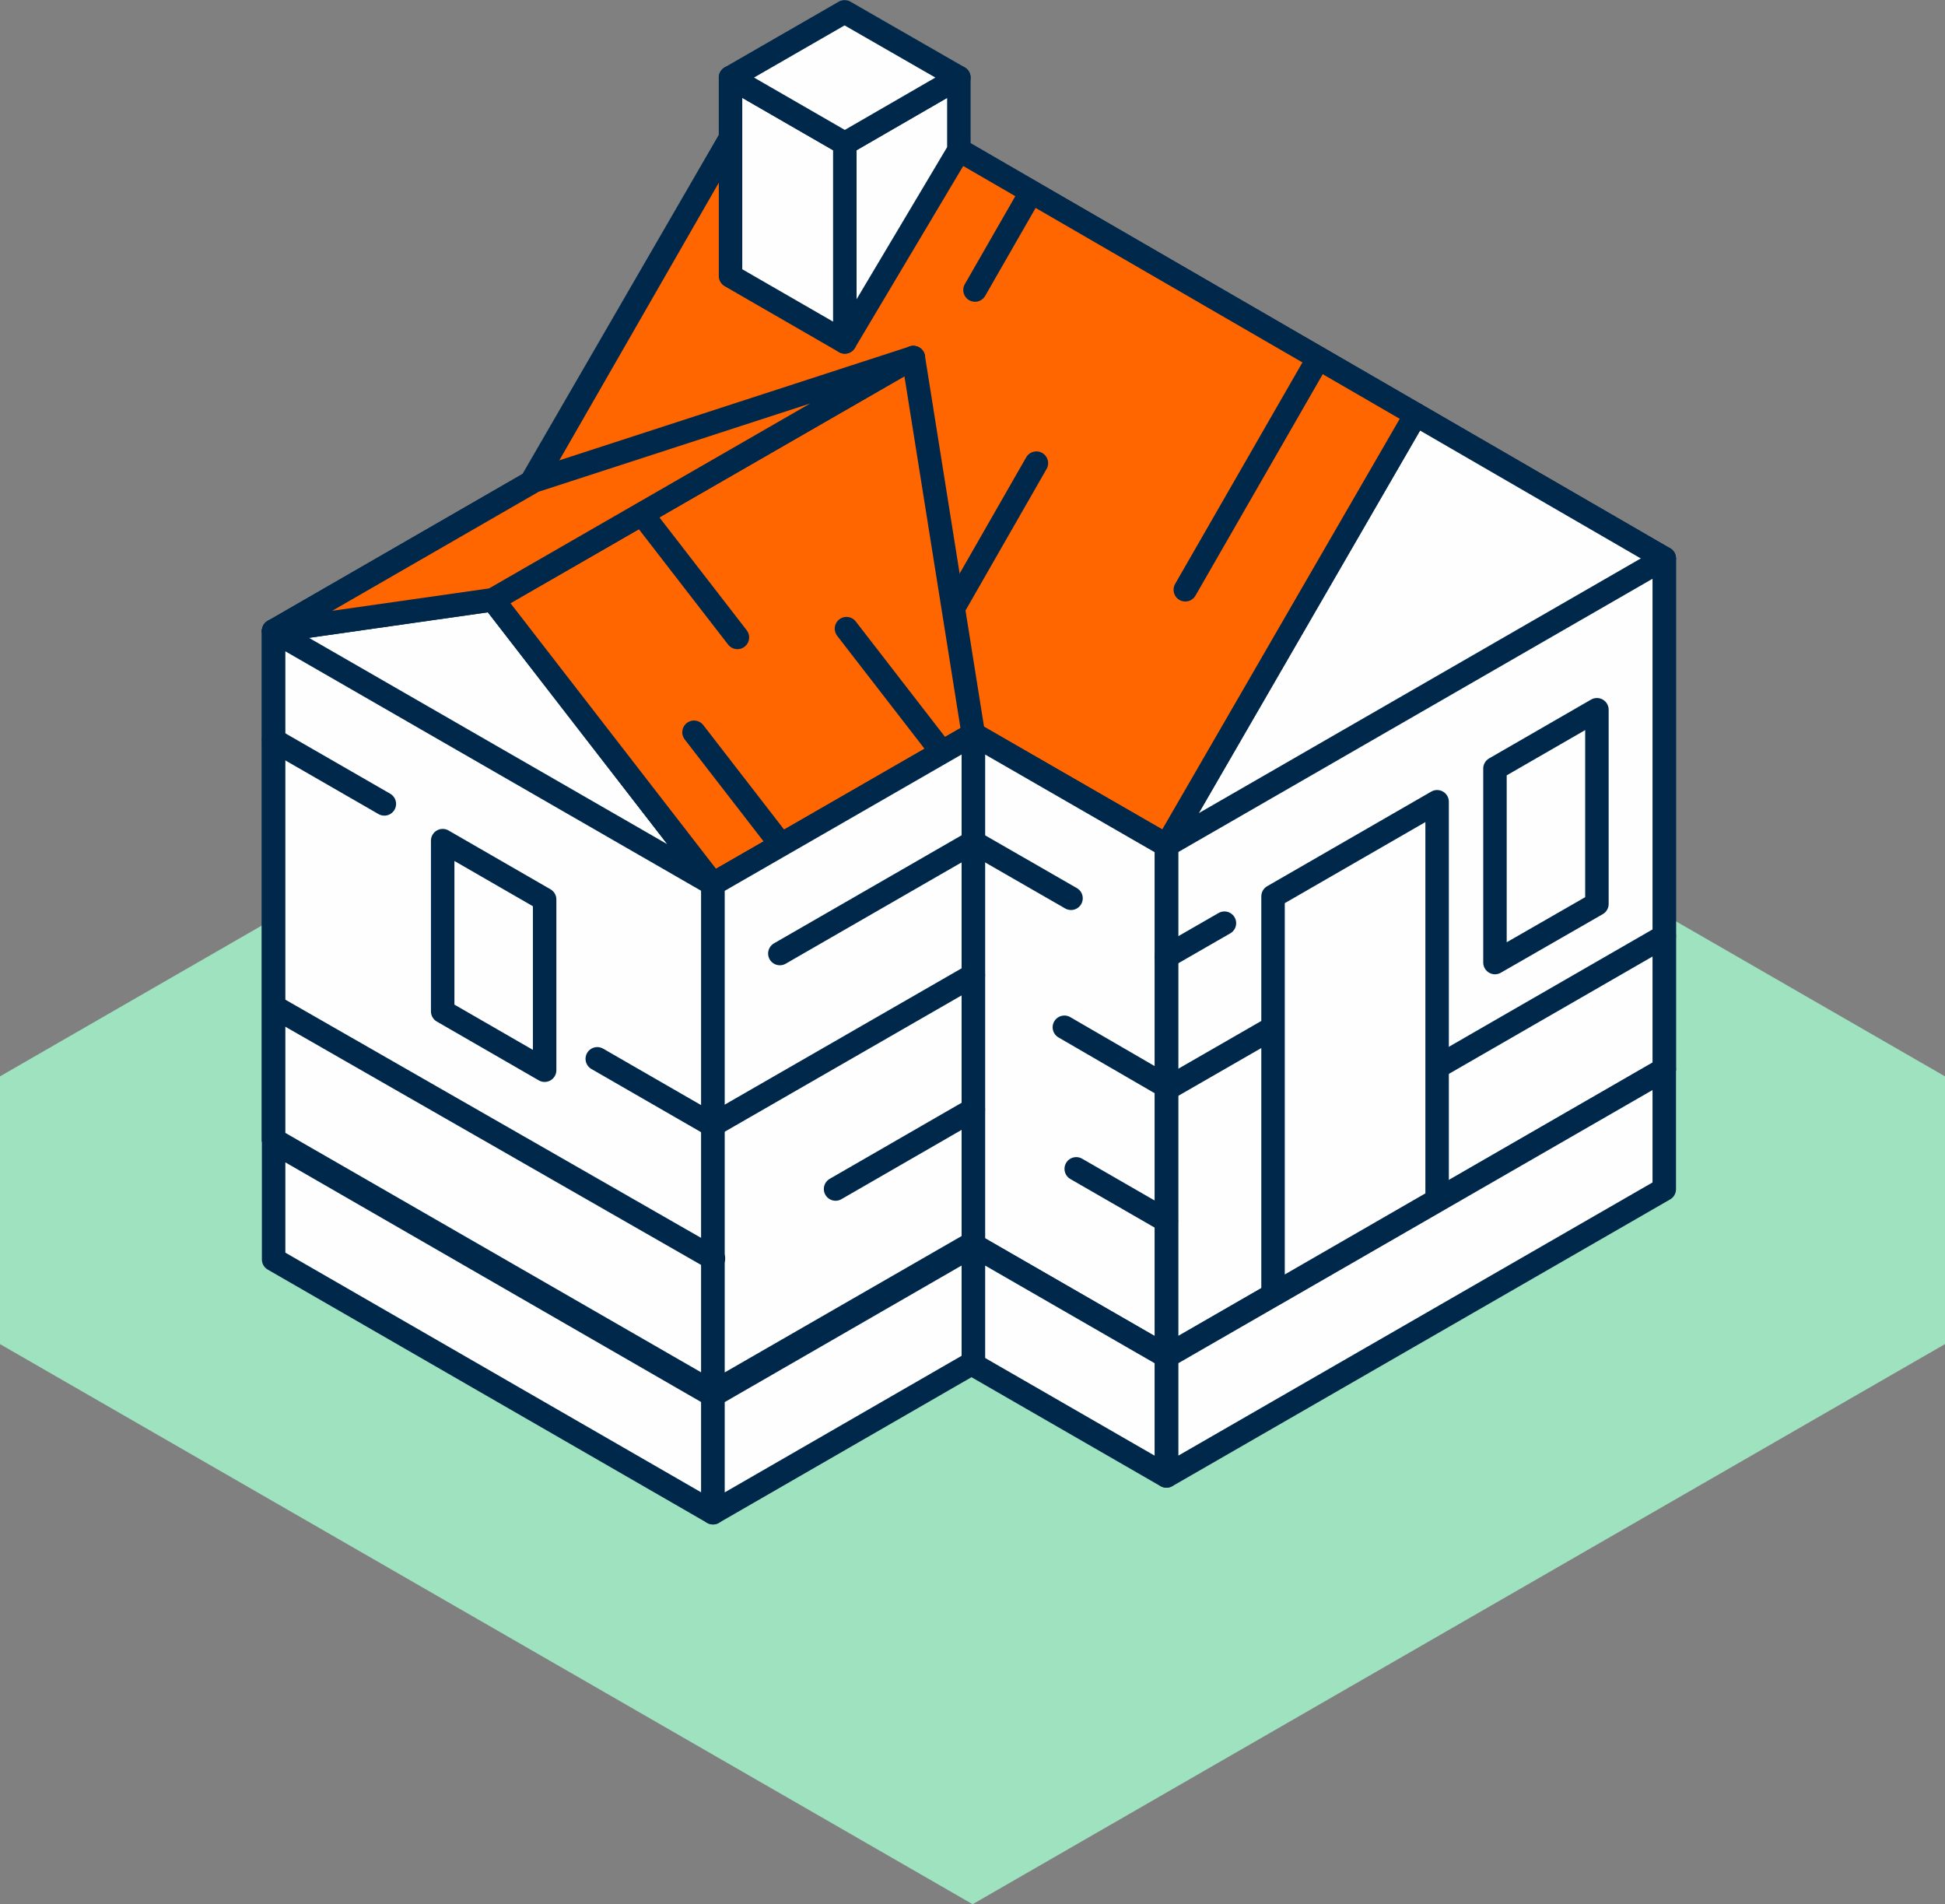
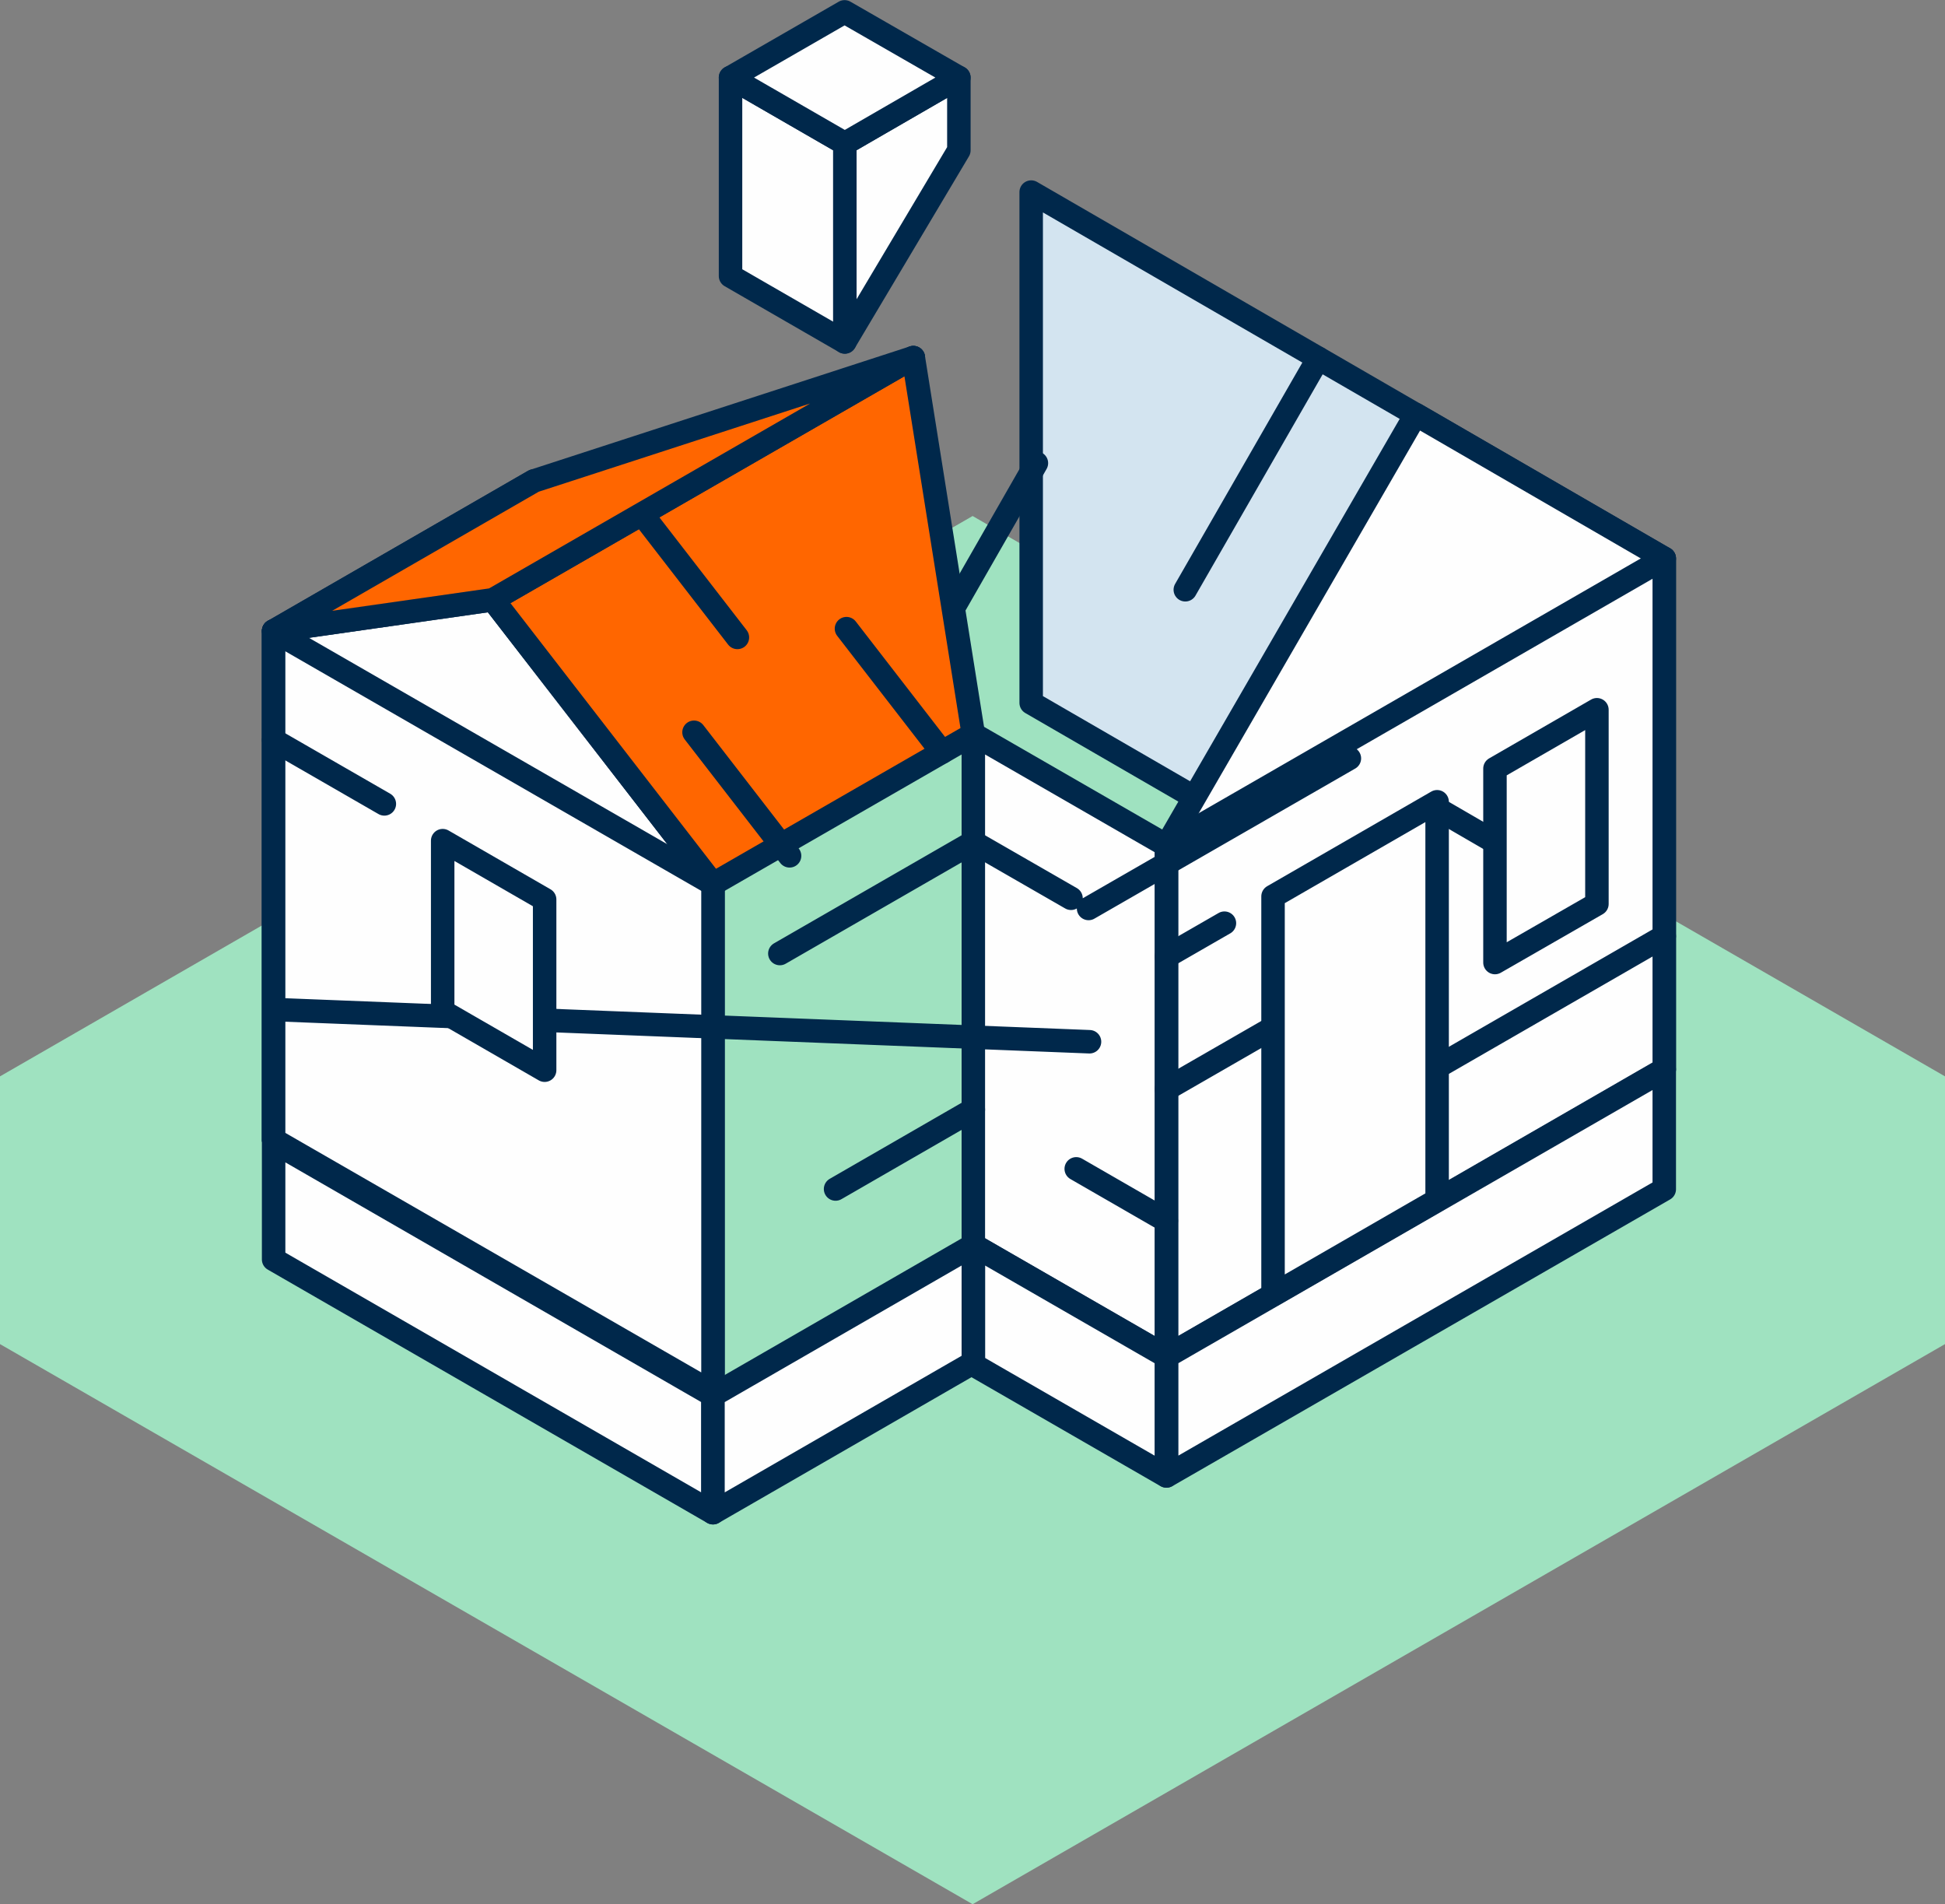
<svg xmlns="http://www.w3.org/2000/svg" viewBox="0 0 82.03 80.3">
  <rect x="0" y="0" width="82.03" height="80.3" fill="#808080" stroke="none" />
  <defs>
    <style>.cls-1{fill:#9fe2c0;}.cls-1,.cls-2,.cls-3,.cls-4{fill-rule:evenodd;}.cls-2{fill:#d3e4f0;}.cls-2,.cls-3,.cls-4,.cls-5{stroke:#00284b;stroke-linecap:round;stroke-linejoin:round;stroke-width:0.99px;}.cls-3{fill:#fefefe;}.cls-4{fill:#f60;}.cls-5{fill:none;}</style>
  </defs>
  <title>FlatРесурс 15</title>
  <g id="Слой_2" data-name="Слой 2">
    <g id="Слой_1-2" data-name="Слой 1">
      <polygon class="cls-1" points="82.03 45.72 82.03 56.34 82.03 56.68 41.02 80.3 0 56.68 0 56.34 0 45.72 0 45.39 41.02 21.76 82.03 45.39 82.03 45.72 82.03 45.72" />
      <polygon class="cls-2" points="22.52 20.28 11.54 26.61 11.54 48.06 22.52 41.73 22.52 20.28 22.52 20.28" />
-       <polygon class="cls-2" points="43.49 8.1 33.01 2.02 22.49 20.19 22.49 41.73 43.49 29.64 43.49 8.1 43.49 8.1" />
      <polygon class="cls-2" points="43.49 8.1 70.19 23.55 70.19 45.09 43.49 29.64 43.49 8.1 43.49 8.1" />
      <polygon class="cls-3" points="70.19 23.55 59.71 17.48 49.2 35.65 49.2 57.19 70.19 45.09 70.19 23.55 70.19 23.55" />
-       <polygon class="cls-4" points="59.71 17.48 49.2 35.65 22.52 20.28 33.01 2.02 59.71 17.48 59.71 17.48" />
-       <line class="cls-5" x1="41.12" y1="12.23" x2="43.49" y2="8.1" />
      <line class="cls-5" x1="40.21" y1="25.64" x2="43.71" y2="19.53" />
      <line class="cls-5" x1="49.99" y1="24.87" x2="55.6" y2="15.11" />
      <line class="cls-5" x1="20.79" y1="25.29" x2="38.52" y2="15.08" />
      <polygon class="cls-3" points="11.54 26.61 20.79 25.29 30.07 37.28 30.07 58.73 11.54 48.06 11.54 26.61 11.54 26.61" />
      <polygon class="cls-3" points="11.54 26.61 20.79 25.29 30.07 37.28 30.07 58.73 11.54 48.06 11.54 26.61 11.54 26.61" />
      <polygon class="cls-4" points="38.52 15.08 20.79 25.29 30.07 37.28 41.05 30.96 38.52 15.08 38.52 15.08" />
      <line class="cls-5" x1="35.7" y1="26.51" x2="39.73" y2="31.72" />
      <line class="cls-5" x1="29.27" y1="30.88" x2="33.3" y2="36.09" />
      <line class="cls-5" x1="27.07" y1="21.67" x2="31.1" y2="26.88" />
      <polygon class="cls-4" points="38.52 15.08 20.79 25.29 11.54 26.61 22.52 20.28 38.52 15.08 38.52 15.08" />
      <polygon class="cls-3" points="41.05 30.96 49.19 35.65 49.19 57.19 41.05 52.5 41.05 30.96 41.05 30.96" />
      <polygon class="cls-3" points="40.44 3.27 35.63 6.05 35.63 14.42 40.44 6.34 40.44 3.27 40.44 3.27" />
-       <polygon class="cls-3" points="41.05 30.96 30.07 37.28 30.07 58.73 41.05 52.41 41.05 30.96 41.05 30.96" />
      <polygon class="cls-3" points="70.19 45.11 49.2 57.2 49.2 62.24 70.19 50.15 70.19 45.11 70.19 45.11" />
      <polygon class="cls-3" points="11.54 48.16 30.07 58.84 30.07 63.79 11.54 53.11 11.54 48.16 11.54 48.16" />
      <polygon class="cls-3" points="41.05 52.51 49.19 57.2 49.19 62.24 41.05 57.55 41.05 52.51 41.05 52.51" />
      <polygon class="cls-3" points="41.05 52.51 30.07 58.84 30.07 63.79 41.05 57.46 41.05 52.51 41.05 52.51" />
-       <path class="cls-5" d="M49.19,35.65l21-12.1m-21,16.79,2.45-1.41m-2.45,7,4.5-2.59M60.61,45l9.58-5.52m-40.12-2.2L11.54,26.61m4.67,7.29-4.67-2.69m21.35,9,8.16-4.7m4.12,2.37-4.12-2.37m-11,11.94-4.86-2.8m4.86,2.8,11-6.33m7.84,4.52-4-2.32m-14.8,9.75L11.78,42.58m23.46,7.56,5.81-3.35m8.14,4.69-3.8-2.19" />
+       <path class="cls-5" d="M49.19,35.65l21-12.1m-21,16.79,2.45-1.41m-2.45,7,4.5-2.59M60.61,45l9.58-5.52m-40.12-2.2L11.54,26.61m4.67,7.29-4.67-2.69m21.35,9,8.16-4.7m4.12,2.37-4.12-2.37m4.86,2.8,11-6.33m7.84,4.52-4-2.32m-14.8,9.75L11.78,42.58m23.46,7.56,5.81-3.35m8.14,4.69-3.8-2.19" />
      <polygon class="cls-3" points="60.61 33.81 53.69 37.8 53.69 54.6 60.61 50.61 60.61 33.81 60.61 33.81" />
      <polygon class="cls-3" points="67.35 29.93 63.05 32.41 63.05 40.59 67.35 38.12 67.35 29.93 67.35 29.93" />
      <polygon class="cls-3" points="18.67 35.45 22.97 37.93 22.97 45.13 18.67 42.65 18.67 35.45 18.67 35.45" />
      <polygon class="cls-3" points="30.81 3.27 35.63 6.05 35.63 14.42 30.81 11.64 30.81 3.27 30.81 3.27" />
      <polygon class="cls-3" points="35.62 0.5 40.44 3.27 35.63 6.05 30.81 3.27 35.62 0.5 35.62 0.5" />
    </g>
  </g>
</svg>